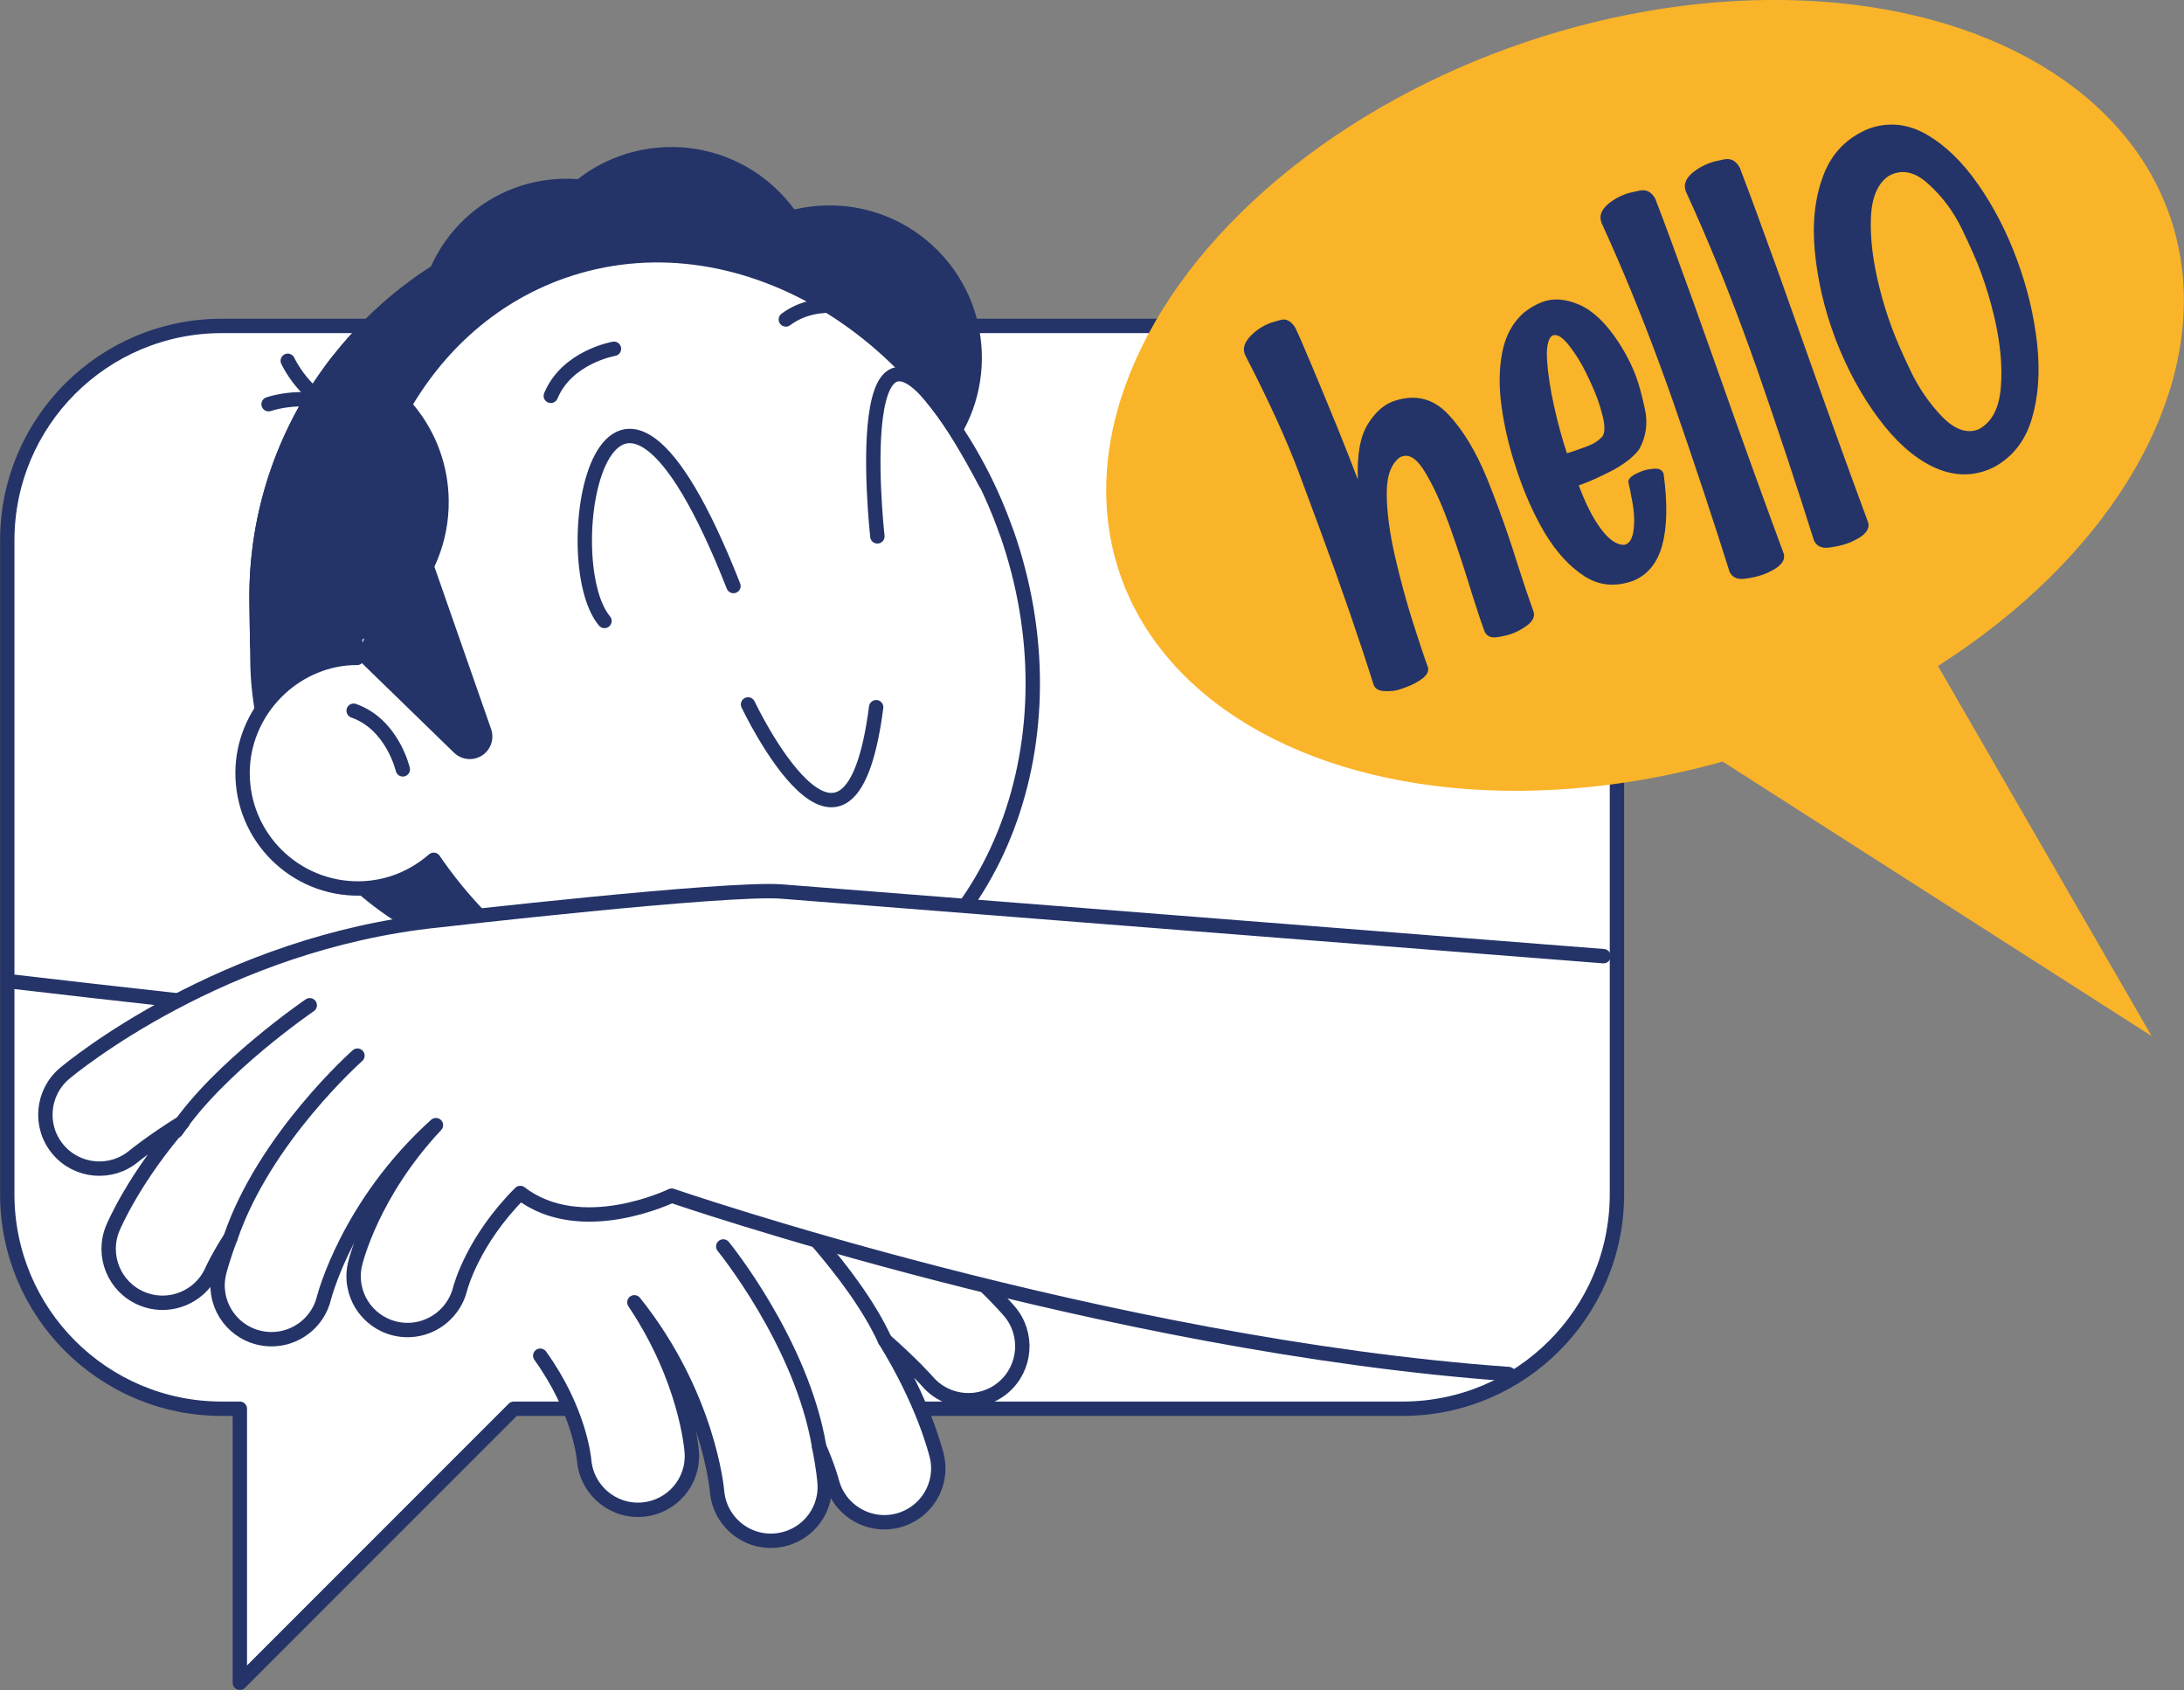
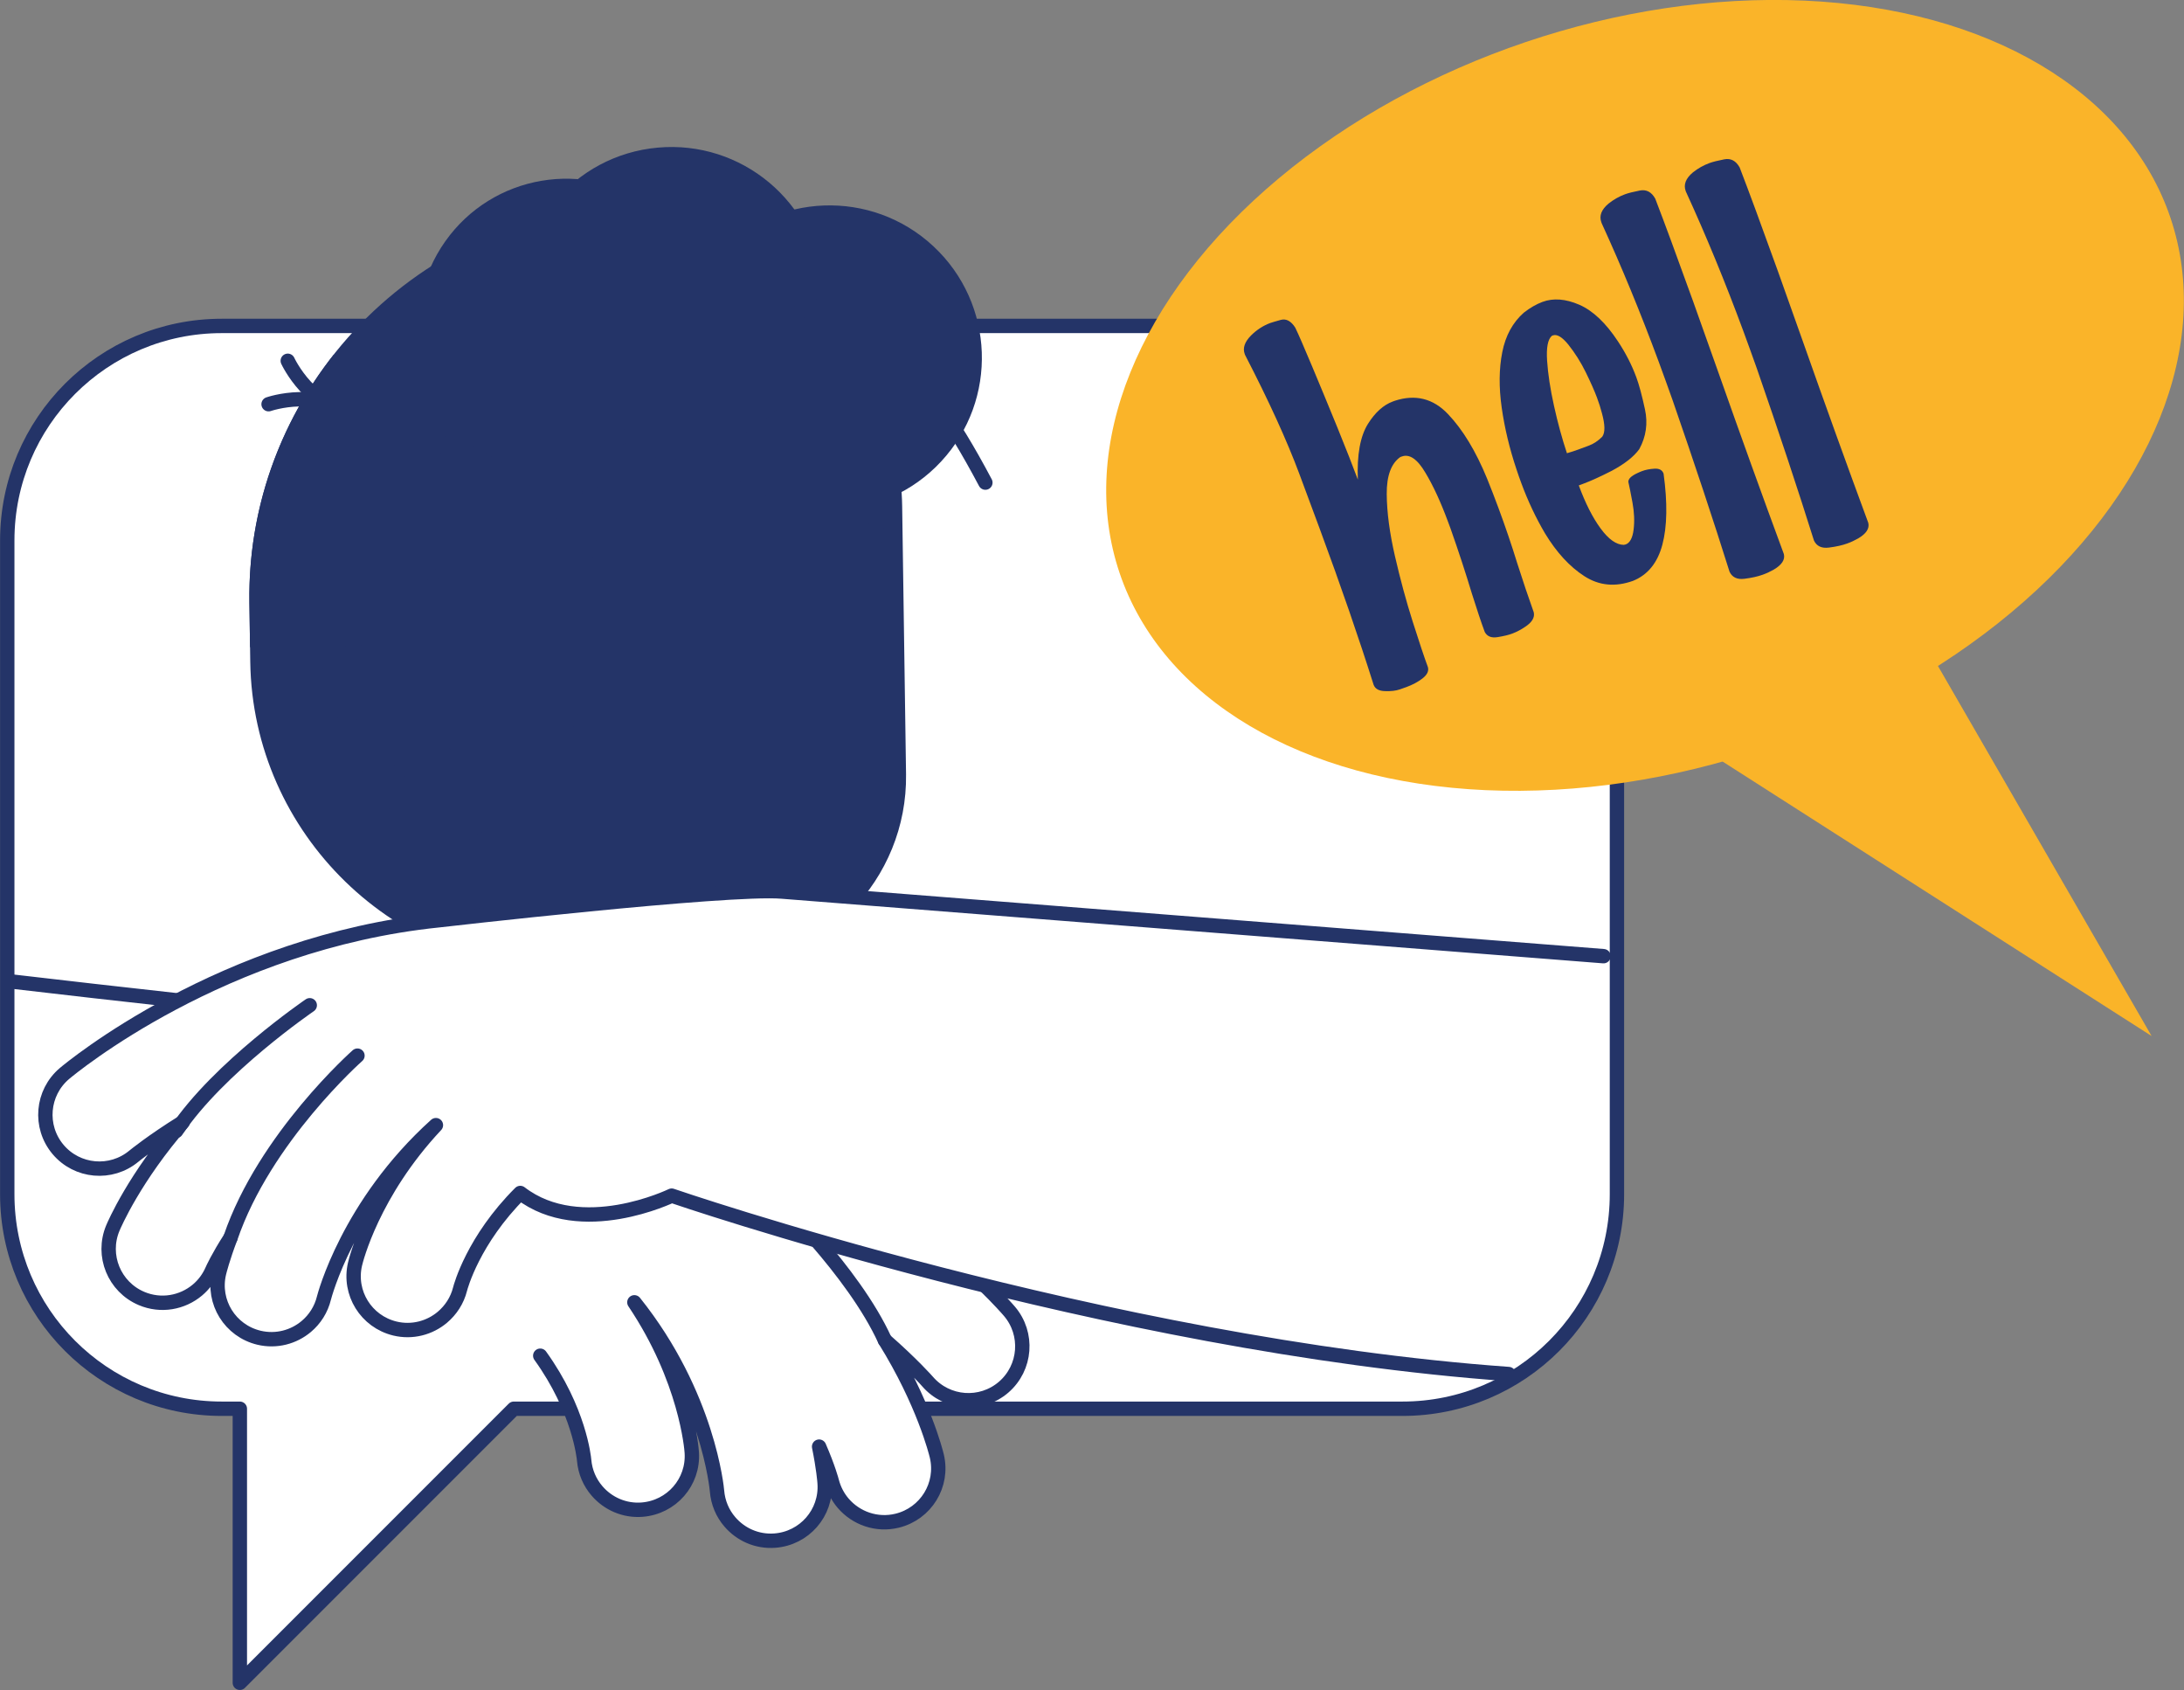
<svg xmlns="http://www.w3.org/2000/svg" id="Layer_2" viewBox="0 0 303.96 235.14">
  <rect x="0" y="0" width="303.96" height="235.14" fill="#808080" stroke="none" />
  <defs>
    <style>.cls-1{fill:#fab429;}.cls-1,.cls-2{stroke-width:0px;}.cls-3{fill:#fff;}.cls-3,.cls-4{stroke:#243468;stroke-linecap:round;stroke-linejoin:round;stroke-width:2px;}.cls-4{fill:none;}.cls-2{fill:#243468;}</style>
  </defs>
  <g id="Layer_2-2">
    <path class="cls-3" d="M30.85,45.35h164.34c16.49,0,29.85,13.36,29.85,29.85v90.96c0,16.49-13.36,29.85-29.85,29.85h-123.68l-38.13,38.13v-38.13h-2.52c-16.49,0-29.85-13.36-29.85-29.85v-90.96c0-16.48,13.36-29.85,29.85-29.85Z" />
    <path class="cls-2" d="M99.86,134.73l-20.84.3c-23.96.35-43.85-18.98-44.19-42.94l-.12-8.26c-.43-30,23.76-54.9,53.76-55.34l2.4,8.23c18.81-.27,34.42,14.89,34.69,33.7l.54,37.31c.21,14.64-11.59,26.79-26.23,27Z" />
    <circle class="cls-2" cx="78.8" cy="45.48" r="20.61" transform="translate(-3.88 83.45) rotate(-54.66)" />
    <path class="cls-2" d="M82.46,34.98c-22.25,3.15-39.33,22.04-39.82,44.92,5.08,3.27,11.22,5.14,17.81,5.05,17.14-.25,30.85-13.67,30.61-29.98-.11-7.77-3.37-14.79-8.6-19.98Z" />
    <path class="cls-2" d="M50.45,59.72c-11.5,19.31-7.49,44.46,10.02,59.19,5.73-1.91,11.04-5.51,15.1-10.71,10.56-13.51,8.69-32.6-4.16-42.64-6.12-4.78-13.63-6.65-20.96-5.83Z" />
    <circle class="cls-2" cx="91.99" cy="49.08" r="20.61" transform="translate(3.81 104.71) rotate(-60.32)" />
    <circle class="cls-2" cx="115.45" cy="49.77" r="21.2" transform="translate(.38 100.41) rotate(-47.07)" />
    <circle class="cls-2" cx="93.44" cy="41.65" r="21.2" transform="translate(-3.36 8.56) rotate(-5.15)" />
    <path class="cls-4" d="M37.38,56.24s7.33-2.55,12.19,2.14" />
    <path class="cls-4" d="M40.05,50.2s3.24,7.06,9.98,7.31" />
-     <path class="cls-3" d="M140.07,74.04c-10.05-28.52-37.73-44.76-61.82-36.27-20.36,7.18-31.64,29.73-28.56,53.77-.52,0-1.04.01-1.57.07-8.01.85-14.29,7.76-14.36,15.81-.08,9.04,7.29,16.33,16.29,16.2,3.96-.06,7.54-1.57,10.31-3.99,12.95,18.95,34.81,28.29,54.31,21.42,24.09-8.49,35.46-38.5,25.41-67.02Z" />
+     <path class="cls-3" d="M140.07,74.04Z" />
    <path class="cls-2" d="M57.87,71.44l10.48,30c.33.94.19,1.99-.37,2.81h0c-1.1,1.61-3.39,1.84-4.79.48l-13.6-13.22,8.28-20.07Z" />
    <path class="cls-4" d="M56.06,107.05s-1.44-6.27-6.84-8.16" />
    <path class="cls-2" d="M46.46,49.33c-7.51,9.5-11.94,21.52-11.75,34.5l.09,6.21c2.13.68,4.4,1.05,6.76,1.02,11.71-.17,21.06-9.8,20.89-21.5-.14-9.8-6.92-17.93-15.99-20.22Z" />
-     <path class="cls-4" d="M104.11,98.01s14.05,29.7,17.83.39" />
    <path class="cls-4" d="M84.13,86.4c-7.17-8.55.05-50.38,17.95-4.86" />
    <path class="cls-4" d="M122.11,74.63s-5.06-45.36,15.03-7.48" />
-     <path class="cls-4" d="M85.45,48.53s-6.53,1.11-8.79,6.55" />
    <path class="cls-4" d="M120.27,43.3s-6.19-2.37-10.9,1.15" />
    <path class="cls-3" d="M1.75,136.58c13.8,1.61,32.96,3.79,44.26,4.78,19.12,1.69,46.55,11.66,46.55,11.66,29.21,7.91,47.17,28.54,47.92,29.42,2.69,3.14,2.33,7.87-.8,10.57-3.14,2.7-7.87,2.35-10.58-.78-.06-.07-2.15-2.44-5.94-5.76,5.38,8.66,7.1,15.61,7.22,16.11.96,4.02-1.51,8.03-5.53,9.01-2.84.69-5.7-.34-7.49-2.42-.74-.86-1.29-1.9-1.59-3.07-.01-.05-.51-1.94-1.77-4.82.6,2.95.76,4.85.77,5.11.28,4.12-2.83,7.67-6.95,7.97-2.47.18-4.74-.86-6.24-2.61-1.01-1.17-1.66-2.66-1.79-4.32-.01-.15-1.18-13.34-11.5-26.23,7.2,10.73,7.96,20.36,7.99,20.9.27,4.11-2.81,7.63-6.92,7.95-2.47.19-4.76-.85-6.27-2.61-1-1.16-1.65-2.63-1.79-4.26-.03-.36-.69-7.03-6.11-14.55" />
    <path class="cls-3" d="M107.63,166.22s11.14,10.59,15.53,20.26" />
-     <path class="cls-4" d="M100.66,173.43s10.91,13.35,13.35,27.86" />
    <path class="cls-3" d="M209.96,191.18c-55.99-4-116.48-24.82-116.48-24.82,0,0-12.61,6.14-21.07-.37-6.56,6.55-8.29,13.02-8.38,13.37-.4,1.59-1.29,2.93-2.46,3.92-1.77,1.49-4.2,2.15-6.61,1.57-4-.97-6.48-4.95-5.55-8.96.12-.53,2.42-9.91,11.26-19.34-12.26,11.06-15.54,23.89-15.58,24.04-.39,1.61-1.28,2.98-2.46,3.97-1.76,1.48-4.17,2.14-6.58,1.57-4.02-.96-6.51-4.96-5.57-8.98.06-.25.52-2.1,1.59-4.91-1.71,2.64-2.51,4.42-2.53,4.47-.48,1.11-1.19,2.05-2.06,2.78-2.1,1.77-5.09,2.32-7.78,1.18-3.8-1.61-5.59-5.98-4-9.79.2-.48,3.02-7.06,9.73-14.74-4.28,2.66-6.73,4.67-6.79,4.72-3.18,2.65-7.91,2.23-10.57-.94-2.66-3.17-2.25-7.89.91-10.56.88-.74,21.93-18.21,52.03-21.31,0,0,40.18-4.62,47.82-4l114.34,8.99" />
    <path class="cls-4" d="M43.11,139.87s-12.7,8.66-18.59,17.49" />
    <path class="cls-4" d="M49.75,146.88s-12.92,11.41-17.67,25.34" />
    <polygon class="cls-1" points="218.67 92.48 299.45 144.15 244.91 49.71 218.67 92.48" />
    <ellipse class="cls-1" cx="228.95" cy="55.03" rx="77.19" ry="51.89" transform="translate(-5.57 76.17) rotate(-18.67)" />
    <path class="cls-2" d="M188.98,66.76c-.14-3.48.33-6.07,1.41-7.79,1-1.59,2.15-2.62,3.44-3.1l.3-.11c2.86-.93,5.33-.32,7.39,1.85,2.07,2.17,3.88,5.16,5.45,8.99.55,1.36,1.08,2.73,1.59,4.11.93,2.51,1.8,5.06,2.6,7.65.79,2.47,1.55,4.74,2.3,6.83.17.73-.25,1.42-1.25,2.06-.56.38-1.14.68-1.75.91-.5.19-1.18.35-2.04.49-.85.14-1.45-.1-1.78-.72-.48-1.29-1.07-3.06-1.78-5.31-.88-2.91-1.87-5.94-2.99-9.11l-.33-.89c-1.02-2.76-2.07-5.04-3.16-6.85-1.12-1.9-2.22-2.65-3.29-2.25l-.2.07c-1.28.9-1.91,2.62-1.89,5.17.02,2.55.41,5.44,1.15,8.65s1.56,6.24,2.46,9.07c.9,2.83,1.6,4.94,2.12,6.34.15.54-.1,1.07-.76,1.58-.62.48-1.37.88-2.24,1.2-.07.02-.37.13-.91.32-.54.19-1.23.27-2.07.24-.84-.02-1.37-.32-1.58-.89-2.03-6.43-4.52-13.65-7.48-21.65-.19-.52-1.15-3.09-2.86-7.7-1.72-4.61-4.23-10.12-7.54-16.52l-.05-.13c-.31-.83-.02-1.69.87-2.59.78-.78,1.67-1.36,2.68-1.74.22-.08.71-.22,1.46-.43.76-.21,1.43.16,2.02,1.08.43.89,1.2,2.66,2.32,5.33,1.12,2.67,2.29,5.5,3.52,8.51,1.22,3,2.18,5.45,2.88,7.33Z" />
    <path class="cls-2" d="M212.11,43.48c.85-.66,1.7-1.15,2.55-1.47,1.53-.57,3.24-.43,5.14.39,1.9.83,3.69,2.53,5.39,5.11,1.07,1.62,1.92,3.28,2.55,4.99.38,1.03.78,2.51,1.2,4.46.42,1.94.16,3.79-.79,5.53-.76,1.05-2.04,2.06-3.84,3.02-1.55.79-2.88,1.4-3.99,1.81l-.59.22c.91,2.47,1.92,4.47,3.03,5.98,1.11,1.52,2.19,2.28,3.23,2.29.1-.01.19-.03.27-.06.59-.22.96-.91,1.1-2.07.14-1.16.09-2.41-.16-3.76-.25-1.35-.44-2.3-.57-2.85-.04-.43.39-.85,1.29-1.26.19-.09.39-.18.61-.26.5-.19,1.08-.3,1.74-.34.66-.04,1.08.19,1.26.69.56,4.07.5,7.36-.17,9.89-.67,2.52-2.03,4.2-4.09,5.03-2.46.88-4.71.67-6.76-.65-2.05-1.32-3.88-3.31-5.49-5.97-1.26-2.14-2.36-4.46-3.28-6.95-.23-.61-.45-1.24-.66-1.88-.99-2.94-1.68-5.83-2.08-8.66-.4-2.83-.38-5.4.08-7.71.45-2.3,1.46-4.14,3.01-5.51ZM223,60.75c.41-.57.39-1.66-.05-3.26-.18-.7-.41-1.42-.69-2.17-.35-.94-.87-2.11-1.56-3.52-.69-1.41-1.51-2.7-2.44-3.87-.86-1.05-1.57-1.47-2.14-1.26l-.13.05c-.57.48-.79,1.64-.67,3.47.12,1.83.44,3.93.96,6.28.52,2.35,1.12,4.55,1.8,6.59.48-.13,1.06-.32,1.76-.58.22-.08.65-.24,1.3-.48.64-.24,1.27-.65,1.87-1.25Z" />
    <path class="cls-2" d="M222.91,31.03l-.04-.1c-.33-.9,0-1.77,1.01-2.61.71-.56,1.48-1,2.31-1.3.44-.16,1.11-.33,2.03-.51.92-.18,1.63.2,2.15,1.13.7,1.83,1.46,3.84,2.26,6.02,1.88,5.1,4.06,11.15,6.53,18.17,3.14,8.9,6.18,17.33,9.11,25.26.19.78-.28,1.5-1.4,2.16-.49.28-1,.52-1.53.71-.68.25-1.53.44-2.55.57-1.02.13-1.71-.2-2.08-.98-2.23-7.1-4.88-15.09-7.95-23.94-.62-1.76-1.26-3.5-1.89-5.23-2.53-6.84-5.19-13.29-7.97-19.35Z" />
    <path class="cls-2" d="M234.65,26.69l-.04-.1c-.33-.9,0-1.77,1.01-2.61.71-.56,1.48-1,2.32-1.3.44-.16,1.11-.33,2.03-.51.92-.18,1.63.2,2.15,1.13.7,1.83,1.46,3.84,2.26,6.02,1.88,5.1,4.06,11.15,6.53,18.17,3.14,8.9,6.18,17.33,9.11,25.26.19.78-.28,1.5-1.4,2.16-.49.28-1,.52-1.53.71-.68.25-1.53.44-2.55.57-1.02.13-1.71-.2-2.08-.98-2.23-7.1-4.88-15.09-7.95-23.94-.62-1.76-1.26-3.5-1.89-5.23-2.53-6.84-5.19-13.29-7.97-19.35Z" />
-     <path class="cls-2" d="M277.51,64.99c-.33.17-.67.32-.99.44-2.49.92-5.05.73-7.66-.56-2.62-1.29-5.1-3.53-7.46-6.71-2.36-3.18-4.32-6.8-5.9-10.87l-.19-.52c-1.44-3.89-2.35-7.82-2.73-11.78-.38-3.96.01-7.49,1.19-10.6,1.18-3.11,3.31-5.28,6.41-6.52,2.71-.93,5.37-.65,7.95.84,2.59,1.49,4.98,3.8,7.16,6.92,2.18,3.12,4,6.63,5.43,10.52,1.45,3.91,2.38,7.82,2.8,11.71.42,3.9.17,7.37-.75,10.44-.92,3.06-2.67,5.29-5.26,6.7ZM262.81,24.52c-1.52,1.06-2.33,3.02-2.43,5.88-.1,2.86.3,6.08,1.21,9.68.48,1.91,1.05,3.76,1.72,5.55.59,1.6,1.45,3.58,2.59,5.96,1.14,2.38,2.58,4.48,4.33,6.32,1.77,1.83,3.45,2.45,5.05,1.86h.03c1.84-.94,2.9-2.87,3.15-5.8.26-2.93-.05-6.27-.94-10.02-.5-2.1-1.12-4.14-1.84-6.1-.57-1.55-1.45-3.54-2.62-5.97-1.17-2.43-2.72-4.51-4.66-6.26-1.67-1.55-3.3-2.02-4.89-1.44-.24.09-.47.2-.7.33Z" />
  </g>
</svg>